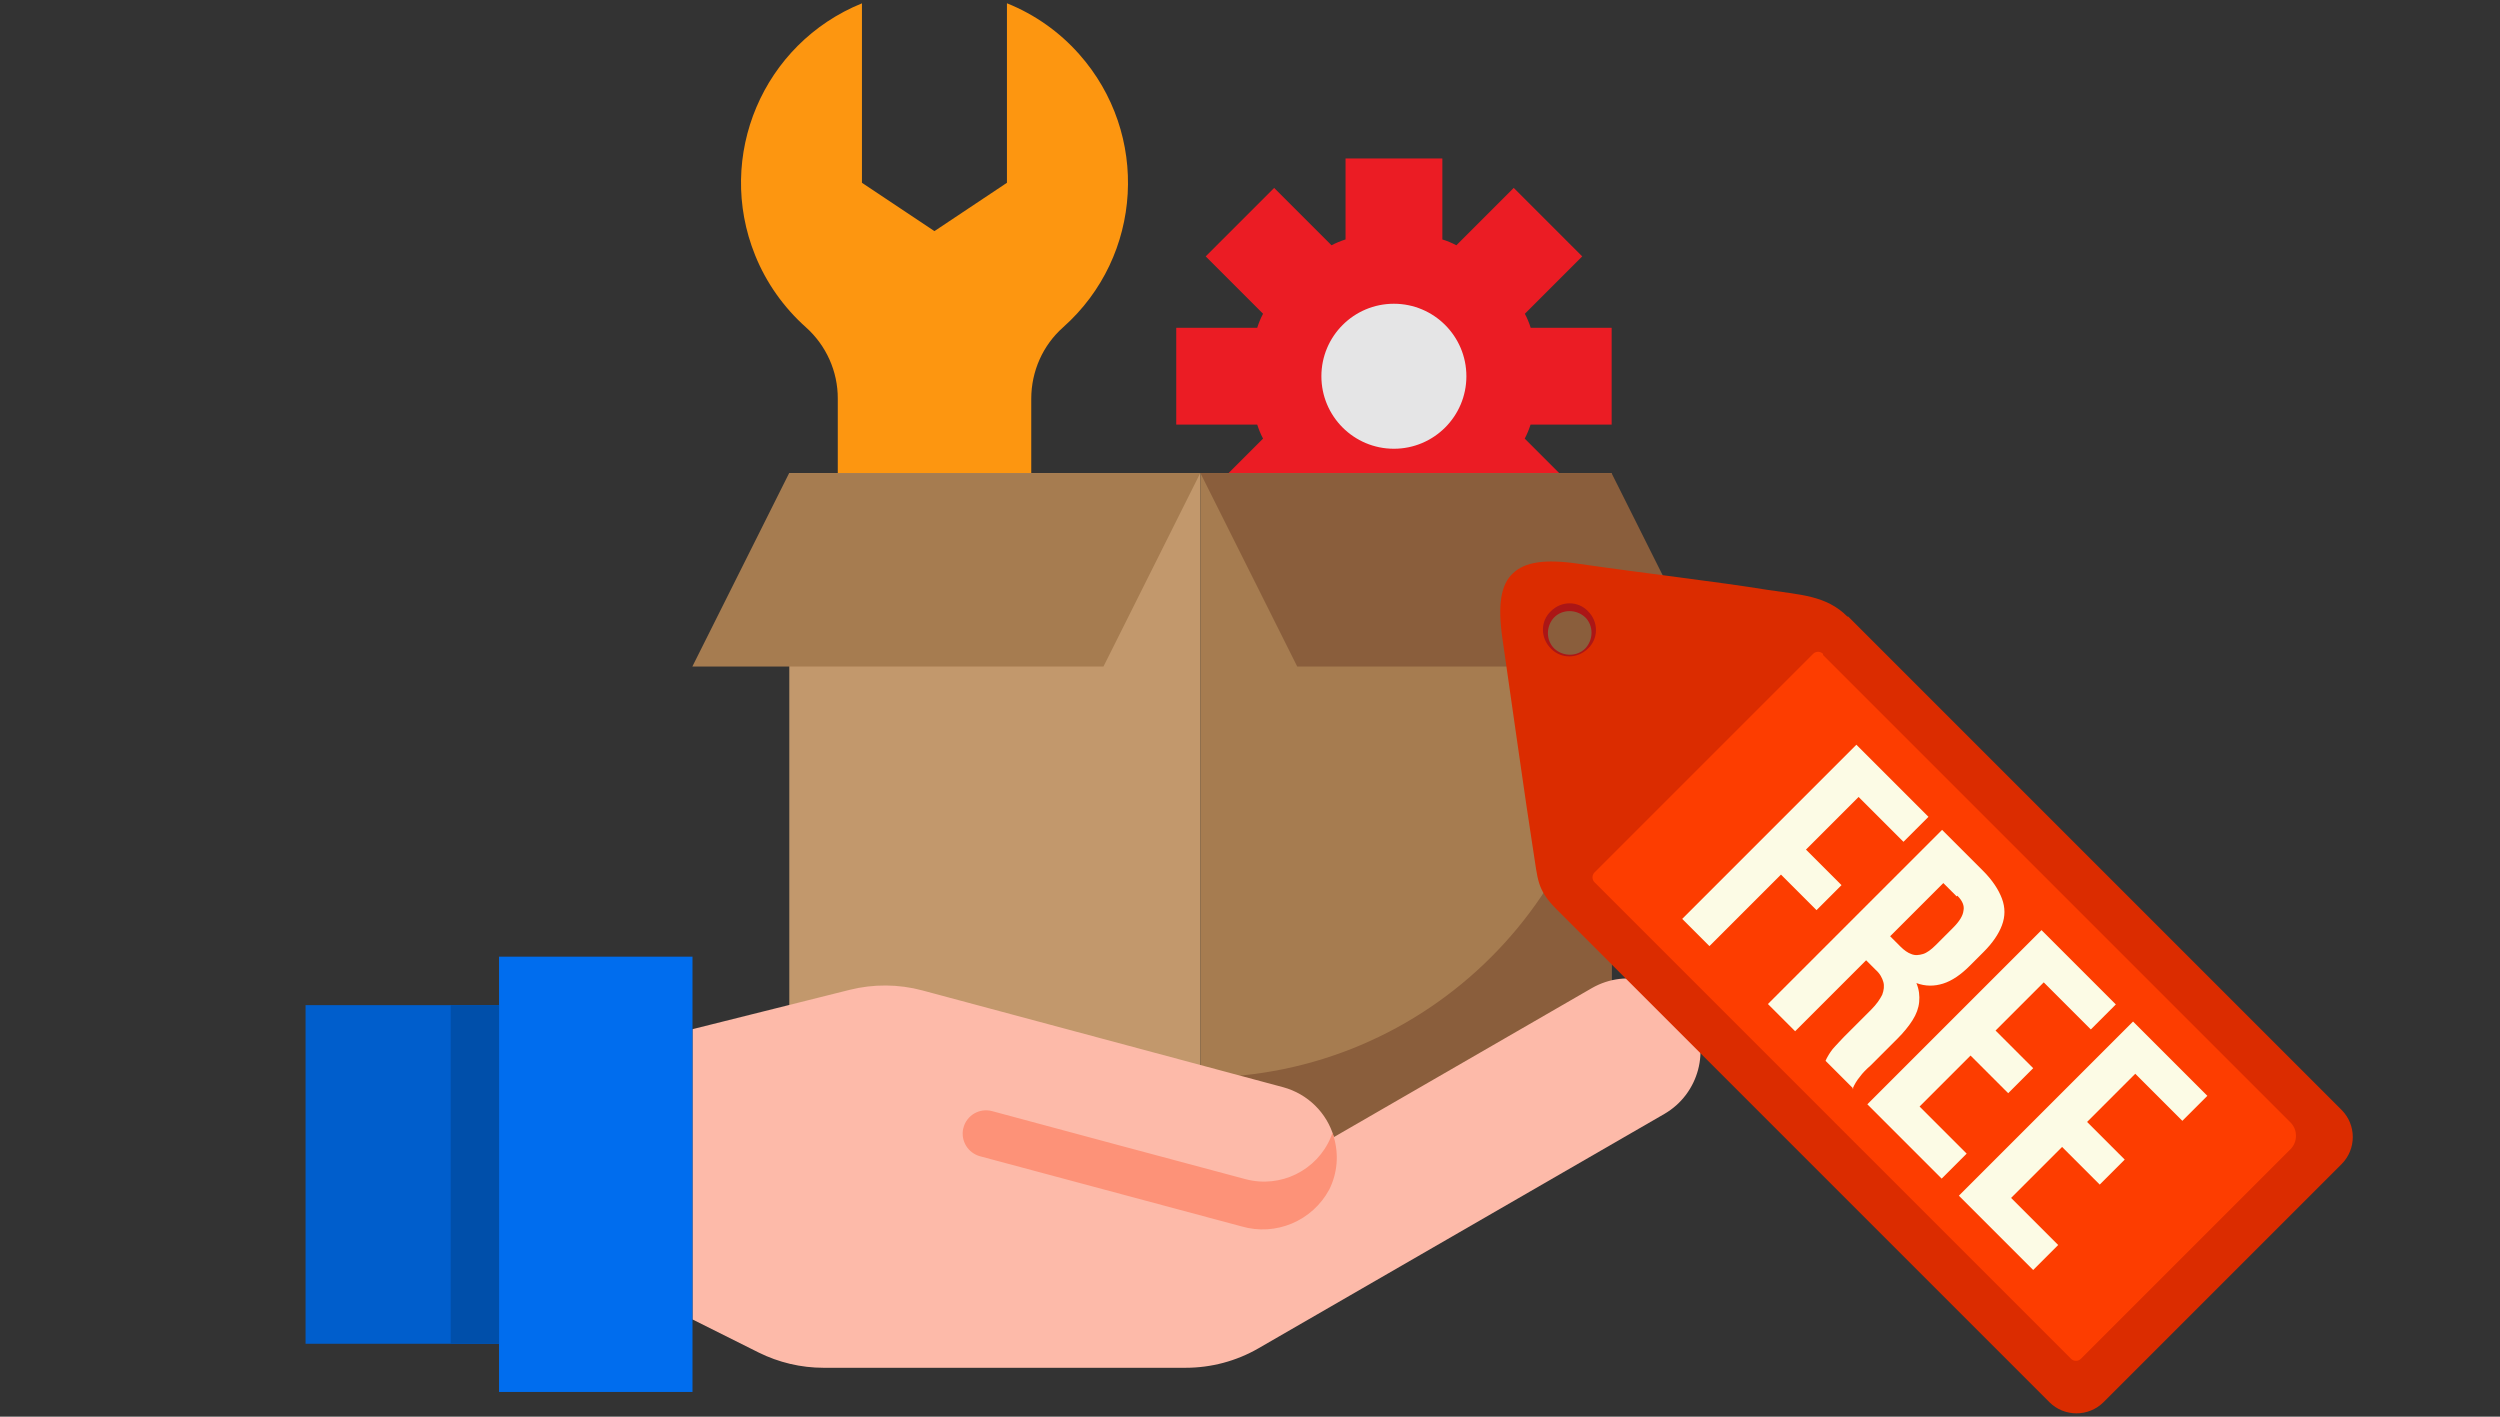
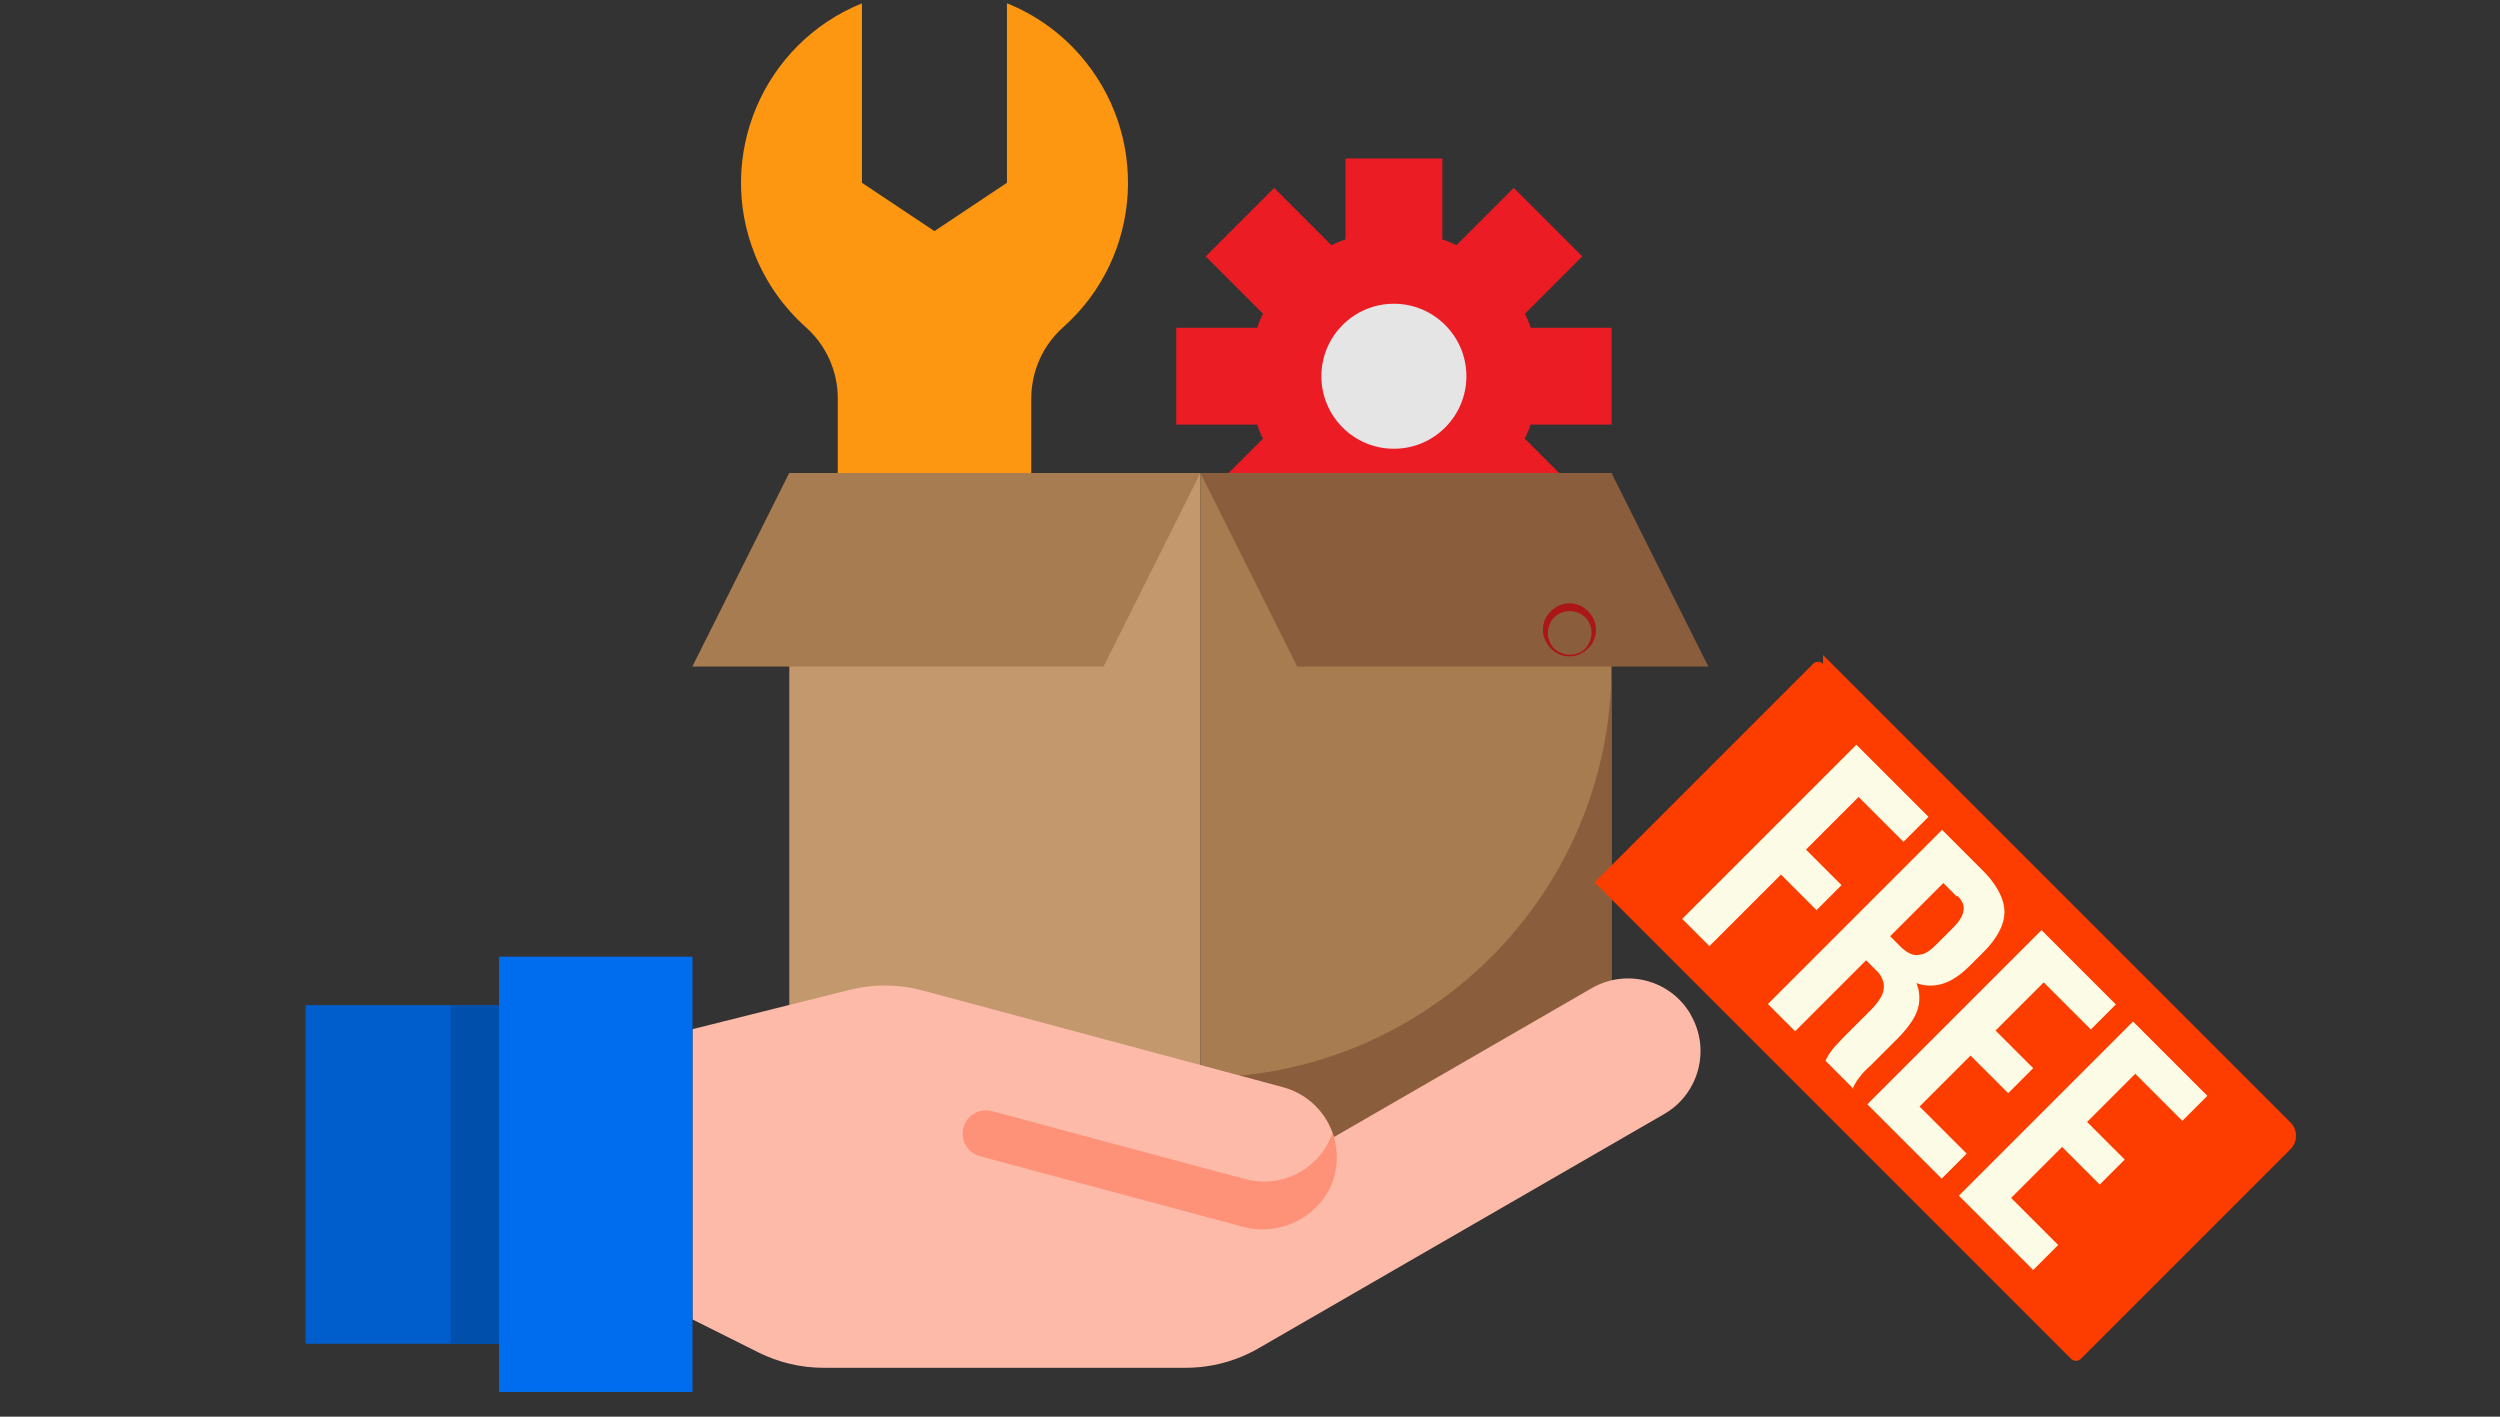
<svg xmlns="http://www.w3.org/2000/svg" version="1.1" viewBox="0 0 180 102">
  <rect x="0" y="0" width="180" height="102" fill="#333333" stroke="none" />
  <defs>
    <style>
      .cls-1 {
        fill: #c2986c;
      }

      .cls-2 {
        fill: #006dee;
      }

      .cls-3 {
        fill: #db2c00;
      }

      .cls-3, .cls-4, .cls-5, .cls-6 {
        fill-rule: evenodd;
      }

      .cls-7 {
        fill: #fd9610;
      }

      .cls-8 {
        fill: #8a5e3c;
      }

      .cls-9 {
        fill: #a67c50;
      }

      .cls-4 {
        fill: #fd3d00;
      }

      .cls-10 {
        fill: #fd9278;
      }

      .cls-11 {
        fill: #004faa;
      }

      .cls-12 {
        fill: #eb1c24;
      }

      .cls-5 {
        fill: #ab1616;
      }

      .cls-6 {
        fill: #fcfbe5;
      }

      .cls-13 {
        fill: #fdbaa9;
      }

      .cls-14 {
        fill: #e5e5e6;
      }

      .cls-15 {
        fill: #005ecc;
      }
    </style>
  </defs>
  <g>
    <g id="_レイヤー_1" data-name="レイヤー_1">
      <g id="_レイヤー_1-2" data-name="_レイヤー_1">
        <g>
          <g id="setting-management-setting-gear-hand">
            <path class="cls-12" d="M110.2,30.57c-.11.35-.25.69-.42,1.01l4.13,4.13-.09.09h-26.92l-.09-.09,4.13-4.13c-.17-.32-.31-.66-.42-1.01h-5.83v-6.97h5.83c.11-.35.25-.69.42-1.01l-4.13-4.13,4.93-4.93,4.13,4.13c.32-.17.66-.31,1.01-.42v-5.83h6.97v5.83c.35.11.69.25,1.01.42l4.13-4.13,4.93,4.93-4.13,4.13c.17.32.31.66.42,1.01h5.83v6.97h-5.84Z" />
            <circle class="cls-14" cx="100.36" cy="27.09" r="5.22" />
            <path class="cls-1" d="M56.83,34.06h29.6v47.02h-29.6s0-47.02,0-47.02Z" />
            <path class="cls-9" d="M86.43,34.06h29.6v47.02h-29.6s0-47.02,0-47.02Z" />
            <path class="cls-8" d="M86.43,77.59v5.22l29.6-1.74v-33.09c0,16.35-13.25,29.6-29.6,29.6h0Z" />
            <path class="cls-13" d="M121.74,73.06c-1.44-2.5-4.62-3.35-7.12-1.92h0l-18.58,10.73h0c-.5-1.75-1.89-3.11-3.65-3.59l-25.98-6.97c-1.71-.46-3.52-.47-5.24-.04l-11.31,2.83v20.9l4.76,2.38c1.45.72,3.05,1.1,4.67,1.1h26.08c1.83,0,3.64-.48,5.22-1.39l29.25-16.89c2.49-1.45,3.34-4.65,1.89-7.14h.01Z" />
            <path class="cls-10" d="M96.03,81.87c-.03-.1-.05-.21-.09-.31-.04.11-.08.21-.12.32-1,2.4-3.63,3.69-6.14,3.02l-9.26-2.48-8.99-2.42c-.9-.24-1.82.29-2.06,1.19,0,.02,0,.04-.02.07-.19.88.34,1.75,1.21,1.99l18.83,5.05c2.47.72,5.1-.39,6.32-2.66.58-1.17.7-2.52.32-3.78h0Z" />
            <path class="cls-7" d="M72.5.24v12.92l-5.22,3.48-5.22-3.48V.24c-7.13,2.89-10.57,11.01-7.69,18.14.8,1.98,2.05,3.75,3.65,5.18,1.47,1.31,2.31,3.19,2.3,5.15v5.35h13.93v-5.35c0-1.97.83-3.85,2.3-5.15,5.75-5.12,6.25-13.92,1.14-19.67-1.42-1.6-3.19-2.85-5.18-3.65h0Z" />
            <path class="cls-2" d="M35.93,68.88v31.34h13.93v-31.34h-13.93Z" />
            <path class="cls-15" d="M22,72.37h13.93v24.38h-13.93v-24.38Z" />
            <path class="cls-9" d="M67.27,34.06h-10.45l-6.97,13.93h29.6l6.97-13.93s-19.15,0-19.15,0Z" />
            <path class="cls-8" d="M113.82,34.06h-27.39l6.97,13.93h29.6l-6.97-13.93h-2.21Z" />
            <path class="cls-11" d="M32.45,72.37h3.48v24.38h-3.48s0-24.38,0-24.38Z" />
          </g>
          <g id="Layer_x5F_1">
-             <path class="cls-3" d="M133.06,44.38l35.53,35.53c1.08,1.08,1.08,2.83,0,3.91l-17.13,17.13c-1.08,1.08-2.83,1.08-3.91,0l-35.45-35.45c-1.48-1.48-1.36-2.16-1.72-4.35-.56-3.55-1.44-9.9-2.2-15.13-.36-2.48-.12-3.95.76-4.75.84-.8,2.28-1.04,4.71-.68,4.99.72,9.9,1.28,13.61,1.88,2.36.36,4.23.4,5.75,1.92h.05ZM114.26,44.09c.72.72.72,1.84,0,2.56s-1.84.72-2.56,0-.72-1.84,0-2.56,1.84-.72,2.56,0Z" />
-             <path class="cls-4" d="M131.26,47.16l33.66,33.66c.52.52.52,1.4,0,1.92l-15.09,15.09c-.2.2-.52.2-.72,0l-34.3-34.3c-.2-.2-.2-.52,0-.72l15.73-15.73c.2-.2.52-.2.72,0,0,0,0,.08,0,.08Z" />
+             <path class="cls-4" d="M131.26,47.16l33.66,33.66c.52.52.52,1.4,0,1.92l-15.09,15.09c-.2.2-.52.2-.72,0l-34.3-34.3l15.73-15.73c.2-.2.52-.2.72,0,0,0,0,.08,0,.08Z" />
            <path class="cls-6" d="M153.74,77.31l3.39,3.39,1.8-1.8-5.35-5.35-12.54,12.54,5.35,5.35,1.8-1.8-3.39-3.39,3.67-3.67,2.71,2.71,1.8-1.8-2.71-2.71s3.47-3.47,3.47-3.47ZM147.15,70.73l3.39,3.39,1.8-1.8-5.35-5.35-12.54,12.54,5.35,5.35,1.8-1.8-3.39-3.39,3.67-3.67,2.71,2.71,1.8-1.8-2.71-2.71,3.47-3.47h0ZM140.93,64.49c.36.36.52.72.44,1.08-.04.36-.28.76-.76,1.24l-1.24,1.24c-.32.32-.64.56-.92.64s-.56.12-.84,0c-.24-.08-.52-.28-.76-.52l-.76-.76,3.83-3.83.96.96.04-.04h0ZM133.38,78.42c.12-.32.32-.64.52-.88.2-.28.48-.56.8-.84l1.92-1.92c.44-.44.8-.88,1.08-1.32s.44-.88.48-1.32,0-.88-.2-1.36c.64.24,1.28.24,1.92.04s1.28-.64,1.92-1.28l1-1c.64-.64,1.08-1.28,1.32-1.92s.24-1.28,0-1.92-.68-1.32-1.36-2l-2.95-2.95-12.54,12.54,1.96,1.96,5.11-5.11.68.68c.32.28.48.6.56.88s.04.6-.08.92c-.16.32-.4.68-.8,1.08l-1.96,1.96c-.24.24-.44.48-.6.64s-.28.32-.36.44-.16.24-.2.32-.12.2-.16.32l2,2-.04.04h-.02ZM133.82,57.38l3.23,3.23,1.8-1.8-5.19-5.19-12.54,12.54,1.96,1.96,5.15-5.15,2.56,2.56,1.8-1.8-2.56-2.56s3.79-3.79,3.79-3.79Z" />
            <path class="cls-5" d="M114.34,44.01c.76.76.76,1.96,0,2.68-.76.76-1.96.76-2.68,0-.76-.76-.76-1.96,0-2.68.76-.76,1.96-.76,2.68,0ZM114.14,44.45c.6.6.6,1.6,0,2.24-.6.6-1.6.6-2.24,0-.6-.6-.6-1.6,0-2.24.6-.6,1.6-.6,2.24,0Z" />
          </g>
        </g>
      </g>
    </g>
  </g>
</svg>